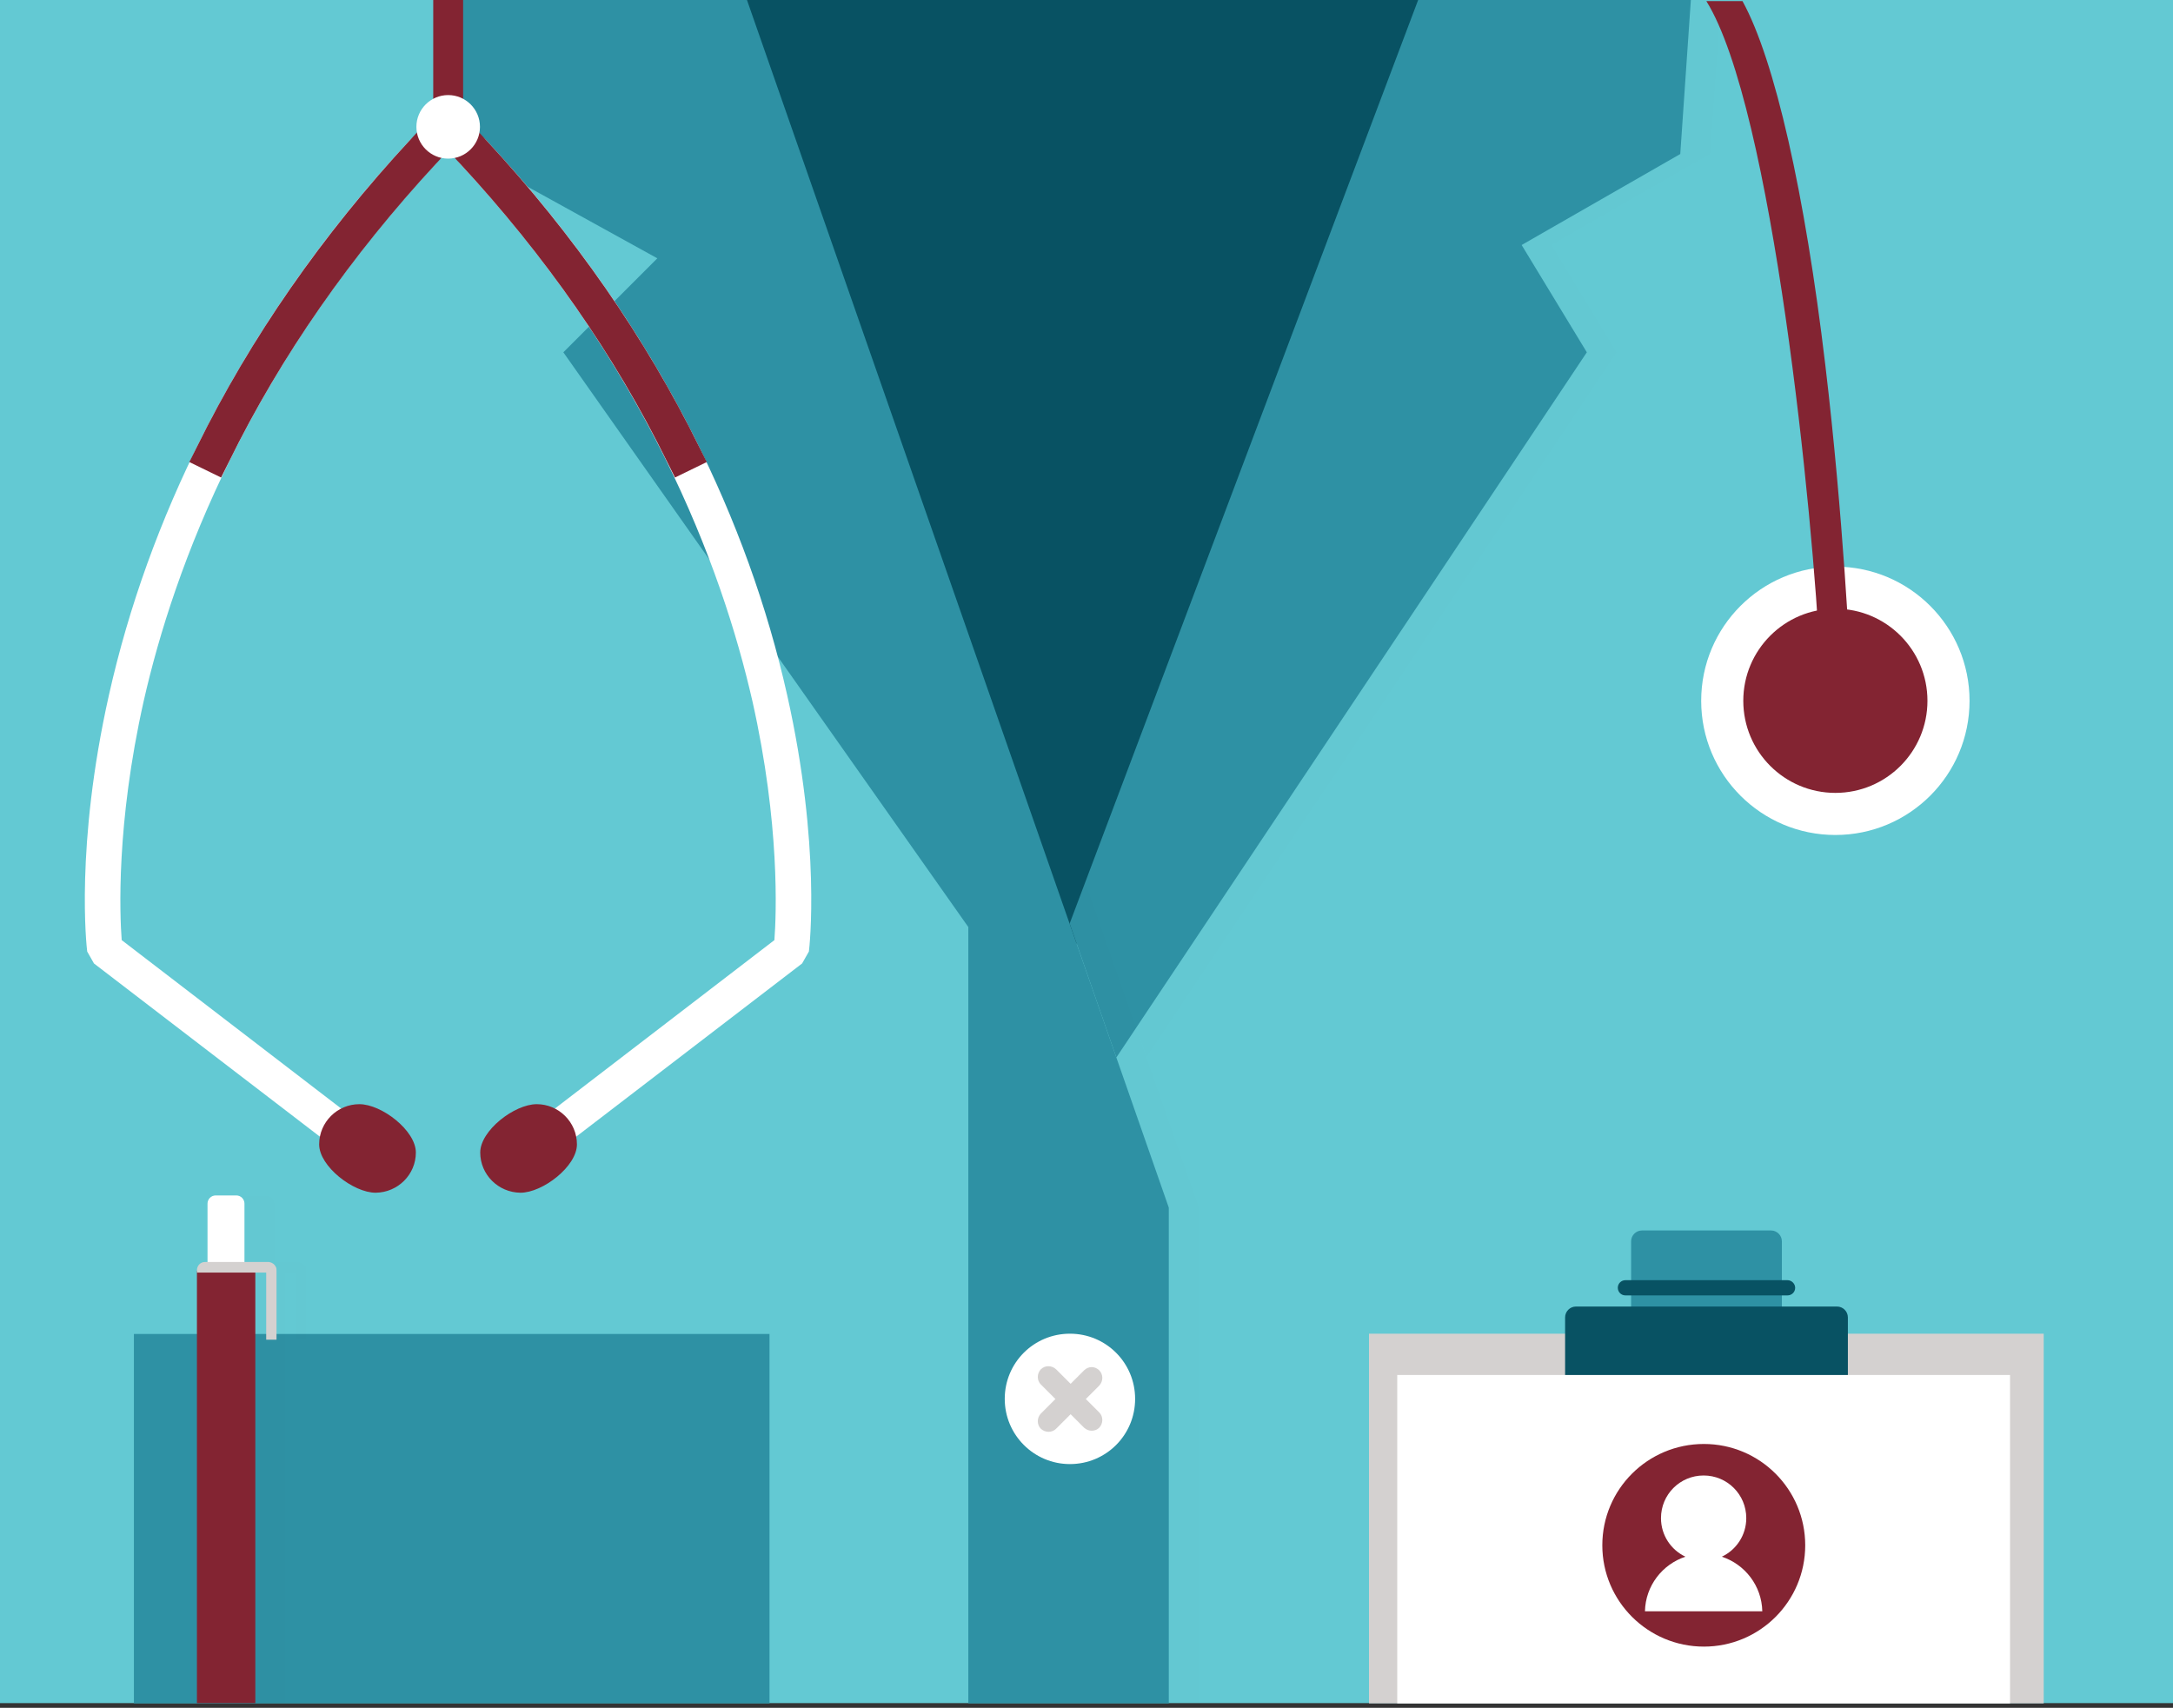
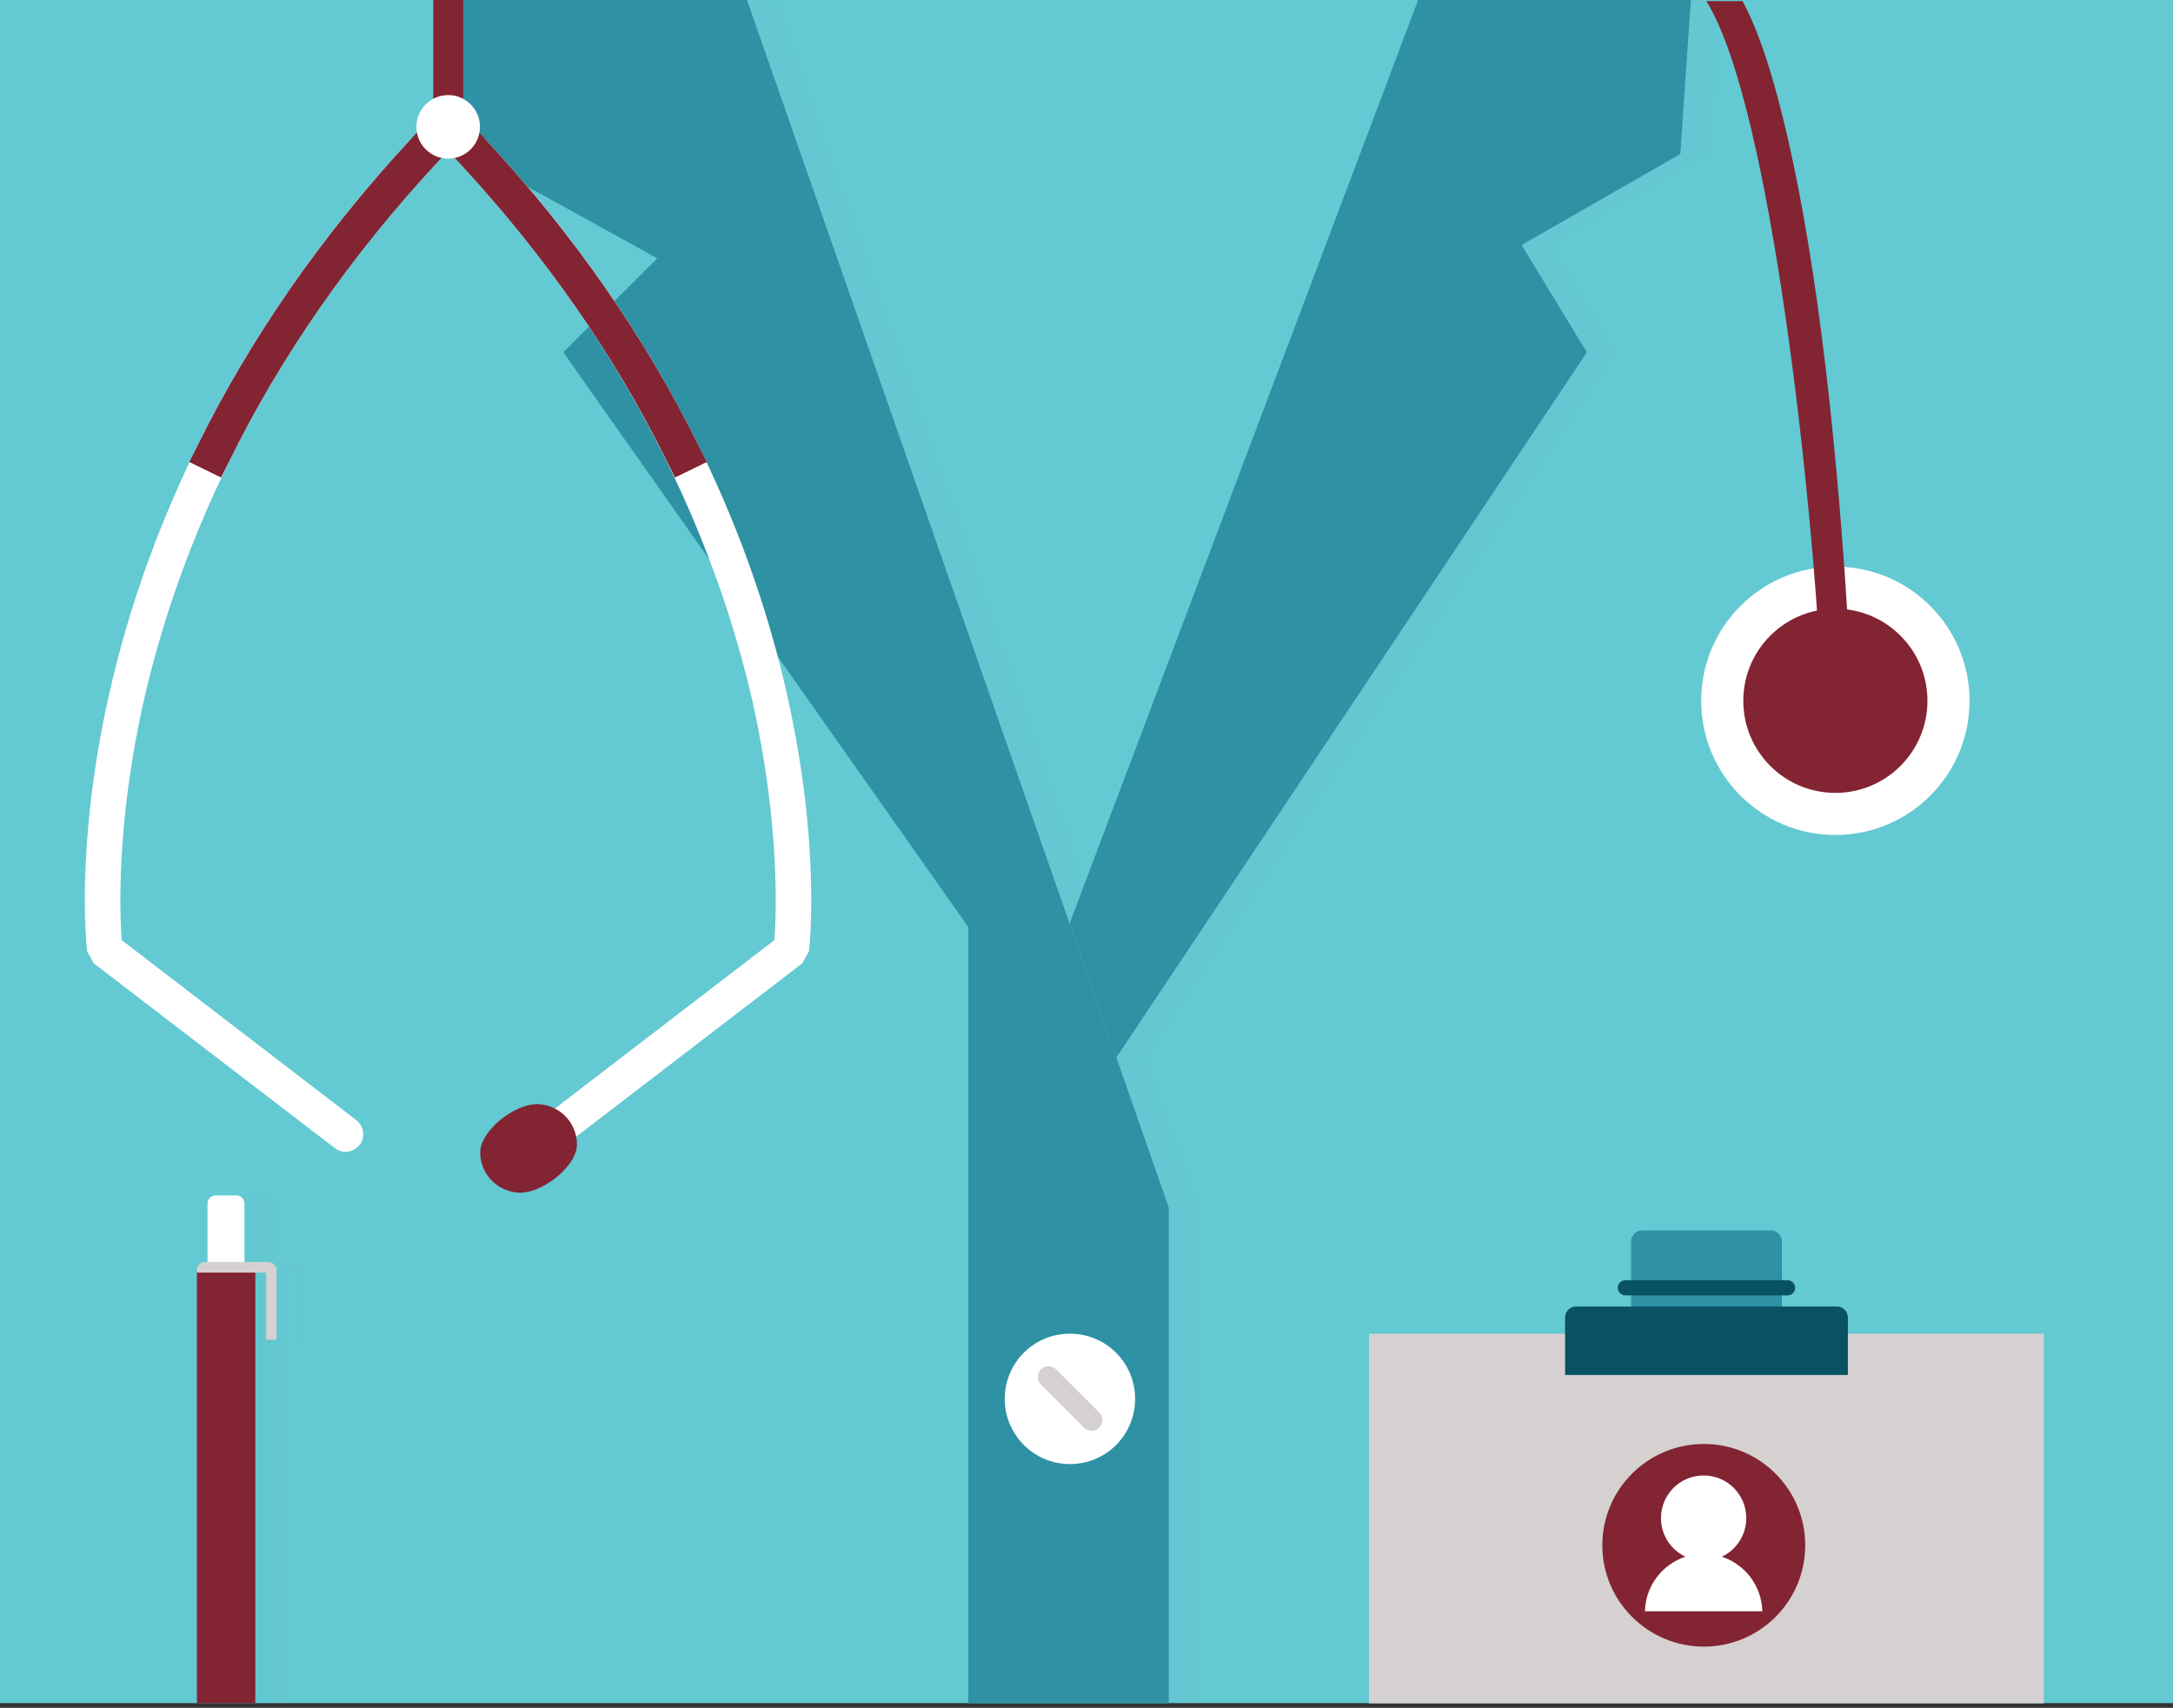
<svg xmlns="http://www.w3.org/2000/svg" width="355" height="279" viewBox="0 0 355 279" fill="none">
  <rect x="0" y="0" width="355" height="279" fill="#333333" stroke="none" />
  <path d="M355 0H0V278.231H355V0Z" fill="#63C9D3" />
-   <path d="M106.988 0L172.441 160.726L256.355 0H106.988Z" fill="#085263" />
  <path d="M332.369 218.547H228.531V245.128H332.369V218.547Z" fill="#2E91A4" />
-   <path d="M125.714 217.926H21.877V278.276H125.714V217.926Z" fill="#2E91A4" />
  <g opacity="0.05">
    <path opacity="0.05" d="M46.638 207.586H37.098V278.231H46.638V207.586Z" fill="black" />
    <path opacity="0.05" d="M38.828 206.876V196.625C38.828 195.871 39.449 195.294 40.159 195.294H43.532C44.286 195.294 44.863 195.915 44.863 196.625V206.876H38.828Z" fill="black" />
    <path opacity="0.05" d="M38.429 206.166H48.768C48.857 206.166 48.946 206.166 49.035 206.21C49.478 206.299 49.833 206.61 50.011 207.009C50.099 207.187 50.099 207.364 50.099 207.542V218.857H48.413V207.897H37.098V207.542C37.098 206.743 37.719 206.166 38.429 206.166Z" fill="black" />
  </g>
  <path d="M41.712 207.586H32.172V278.231H41.712V207.586Z" fill="#832432" />
  <path d="M33.902 206.876V196.625C33.902 195.871 34.524 195.294 35.234 195.294H38.606C39.361 195.294 39.937 195.915 39.937 196.625V206.876H33.902Z" fill="white" />
  <path d="M33.503 206.166H43.843C43.931 206.166 44.02 206.166 44.109 206.21C44.553 206.299 44.907 206.61 45.085 207.009C45.174 207.187 45.174 207.364 45.174 207.542V218.857H43.487V207.897H32.172V207.542C32.172 206.743 32.749 206.166 33.503 206.166Z" fill="#D4D1D0" />
  <g opacity="0.05">
    <path opacity="0.05" d="M187.306 172.752L264.164 57.554L253.514 40.026L279.429 25.161L281.204 0H236.651L179.674 150.875L187.306 172.752Z" fill="black" />
  </g>
  <path d="M182.381 172.752L259.238 57.554L248.588 40.026L274.503 25.161L276.234 0H231.681L174.748 150.875L182.381 172.752Z" fill="#2E91A4" />
  <g opacity="0.05">
    <path opacity="0.05" d="M79.875 0H126.957L195.916 197.291V278.276H163.123V151.452L97.004 57.554L112.313 42.201L79.875 24.273V0Z" fill="black" />
  </g>
  <path d="M74.904 0H122.031L190.945 197.291V278.276H158.196V151.452L92.033 57.554L107.387 42.201L74.904 24.273V0Z" fill="#2E91A4" />
  <path d="M185.443 228.531C185.443 234.433 180.694 239.181 174.793 239.181C168.891 239.181 164.143 234.388 164.143 228.531C164.143 222.629 168.891 217.881 174.793 217.881C180.694 217.881 185.443 222.629 185.443 228.531Z" fill="white" />
  <path d="M183.445 228.531C183.445 233.324 179.584 237.184 174.792 237.184C169.999 237.184 166.139 233.324 166.139 228.531C166.139 223.739 169.999 219.878 174.792 219.878C179.584 219.878 183.445 223.739 183.445 228.531Z" fill="white" />
-   <path d="M179.585 223.871C180.25 224.537 180.25 225.646 179.585 226.356L172.529 233.412C171.864 234.078 170.754 234.078 170.044 233.412C169.379 232.746 169.379 231.637 170.044 230.927L177.1 223.871C177.81 223.161 178.875 223.161 179.585 223.871Z" fill="#D4D1D0" />
  <path d="M179.585 233.234C178.919 233.9 177.81 233.9 177.1 233.234L170.044 226.179C169.379 225.513 169.379 224.404 170.044 223.694C170.71 223.028 171.819 223.028 172.529 223.694L179.585 230.749C180.25 231.415 180.25 232.524 179.585 233.234Z" fill="#D4D1D0" />
  <path d="M75.659 0H70.777V20.723H75.659V0Z" fill="#832432" />
  <path d="M77.257 21.921C78.011 21.921 78.81 22.232 79.387 22.853C93.276 37.763 104.636 54.004 113.289 71.133C120.212 84.845 125.359 99.089 128.599 113.555C134.145 138.272 132.237 154.78 132.149 155.445L131.039 157.398L91.679 187.573C90.436 188.549 88.617 188.283 87.641 187.04C86.664 185.798 86.93 183.978 88.173 183.002L126.513 153.582C126.824 149.455 127.445 134.678 122.919 114.532C117.904 92.566 105.612 59.551 75.171 26.758C74.106 25.604 74.15 23.785 75.304 22.675C75.881 22.187 76.591 21.921 77.257 21.921Z" fill="white" />
  <path d="M77.434 20.723L79.387 22.853C93.72 38.295 105.435 55.158 114.177 72.908L115.464 75.481L110.272 78.011L108.985 75.437C100.509 58.175 89.105 41.801 75.171 26.758L73.219 24.628L77.434 20.723Z" fill="#832432" />
  <path d="M78.455 188.284C78.455 184.689 84.046 180.385 87.685 180.385C91.279 180.385 94.253 183.314 94.253 186.952C94.253 190.547 88.661 194.851 85.023 194.851C81.384 194.807 78.455 191.878 78.455 188.284Z" fill="#832432" />
  <path d="M69.137 21.921C68.383 21.921 67.584 22.232 67.007 22.853C53.118 37.763 41.758 54.004 33.104 71.133C26.182 84.845 21.034 99.089 17.795 113.555C12.248 138.272 14.156 154.78 14.245 155.445L15.354 157.398L54.715 187.573C55.958 188.549 57.777 188.283 58.753 187.04C59.729 185.798 59.463 183.978 58.221 183.002L19.881 153.582C19.57 149.455 18.949 134.678 23.475 114.532C28.445 92.61 40.737 59.551 71.178 26.758C72.243 25.604 72.199 23.785 71.045 22.675C70.557 22.187 69.847 21.921 69.137 21.921Z" fill="white" />
  <path d="M68.959 20.723L67.007 22.853C52.673 38.295 40.958 55.158 32.217 72.908L30.93 75.481L36.122 78.011L37.408 75.437C45.884 58.175 57.288 41.801 71.222 26.758L73.175 24.628L68.959 20.723Z" fill="#832432" />
-   <path d="M67.938 188.284C67.938 184.689 62.347 180.385 58.708 180.385C55.114 180.385 52.141 183.314 52.141 186.952C52.141 190.547 57.732 194.851 61.371 194.851C65.009 194.807 67.938 191.878 67.938 188.284Z" fill="#832432" />
  <path d="M73.219 25.915C76.087 25.915 78.411 23.59 78.411 20.723C78.411 17.856 76.087 15.531 73.219 15.531C70.352 15.531 68.027 17.856 68.027 20.723C68.027 23.59 70.352 25.915 73.219 25.915Z" fill="white" />
  <path d="M299.841 136.409C311.948 136.409 321.762 126.594 321.762 114.488C321.762 102.381 311.948 92.566 299.841 92.566C287.734 92.566 277.92 102.381 277.92 114.488C277.92 126.594 287.734 136.409 299.841 136.409Z" fill="white" />
  <path d="M298.2 59.64C294.872 31.595 289.946 9.763 284.666 0.178H278.764C289.591 17.573 296.247 84.313 297.357 108.364L302.238 108.142C302.238 107.965 301.173 84.579 298.2 59.64Z" fill="#832432" />
  <path d="M299.842 129.531C308.15 129.531 314.885 122.796 314.885 114.487C314.885 106.179 308.15 99.444 299.842 99.444C291.534 99.444 284.799 106.179 284.799 114.487C284.799 122.796 291.534 129.531 299.842 129.531Z" fill="#832432" />
  <path d="M333.878 217.881H223.65V278.275H333.878V217.881Z" fill="#D4D1D0" />
-   <path d="M328.376 224.626H228.266V278.275H328.376V224.626Z" fill="white" />
  <path d="M291.101 215.485V202.794C291.101 201.817 290.302 201.019 289.326 201.019H268.248C267.271 201.019 266.473 201.817 266.473 202.794V215.485H291.101Z" fill="#2E91A4" />
  <path d="M301.884 224.626V215.218C301.884 214.242 301.085 213.443 300.109 213.443H257.464C256.488 213.443 255.689 214.242 255.689 215.218V224.626H301.884Z" fill="#085263" />
  <path d="M293.274 210.382C293.274 211.092 292.697 211.625 292.031 211.625H265.539C264.829 211.625 264.297 211.048 264.297 210.382C264.297 209.672 264.874 209.14 265.539 209.14H292.031C292.697 209.14 293.274 209.717 293.274 210.382Z" fill="#085263" />
  <path d="M294.916 252.449C294.916 261.591 287.505 269.001 278.364 269.001C269.223 269.001 261.768 261.591 261.768 252.449C261.768 243.308 269.178 235.897 278.364 235.897C287.505 235.897 294.916 243.308 294.916 252.449Z" fill="#832432" />
  <path d="M275.346 254.313C271.574 255.556 268.823 259.061 268.734 263.232H287.904C287.816 259.061 285.064 255.556 281.293 254.313C283.644 253.204 285.286 250.807 285.286 248.012C285.286 244.151 282.18 241.045 278.319 241.045C274.459 241.045 271.353 244.151 271.353 248.012C271.353 250.807 272.994 253.204 275.346 254.313Z" fill="white" />
</svg>